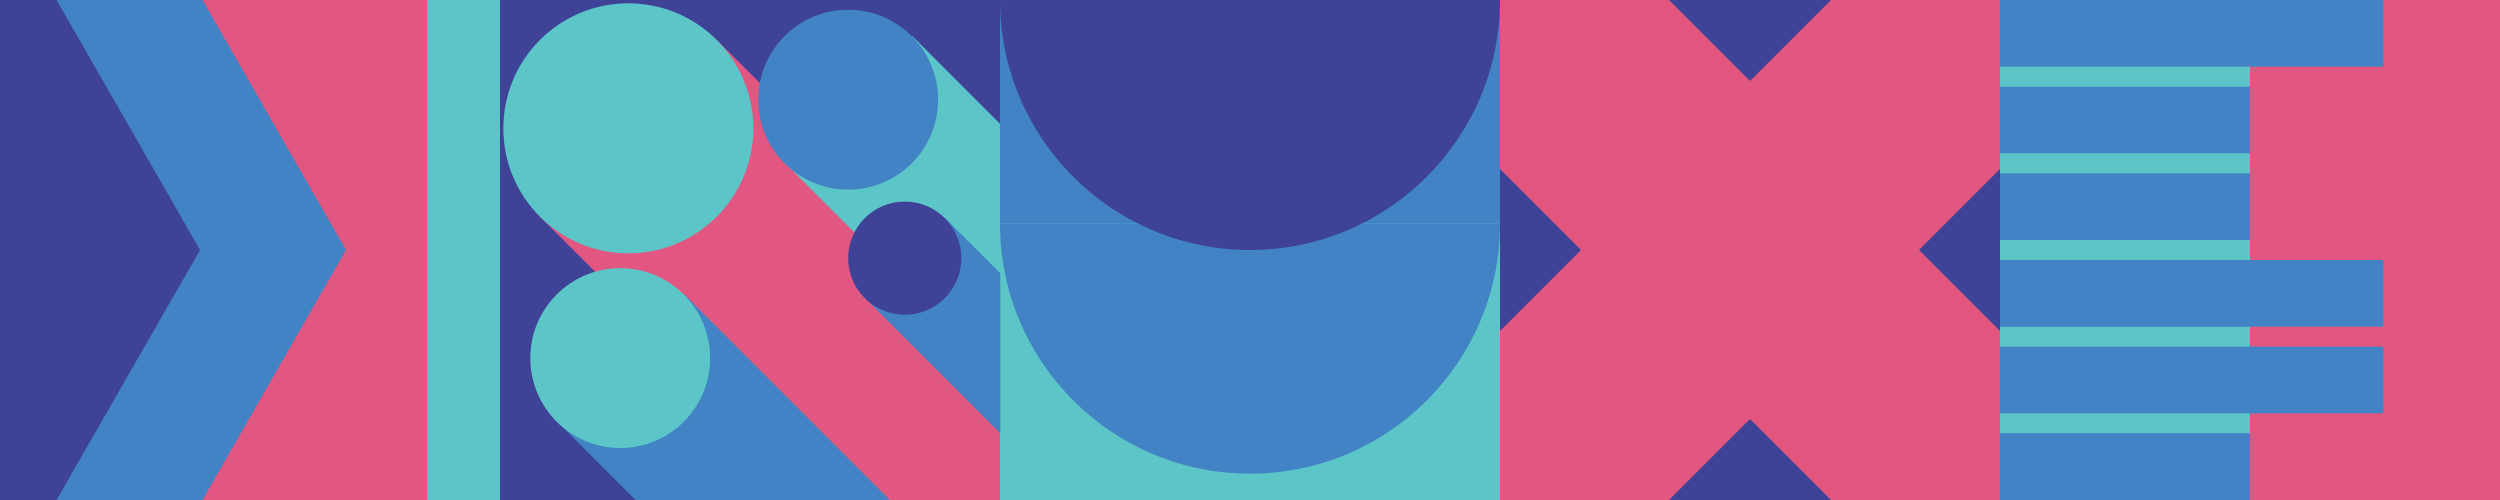
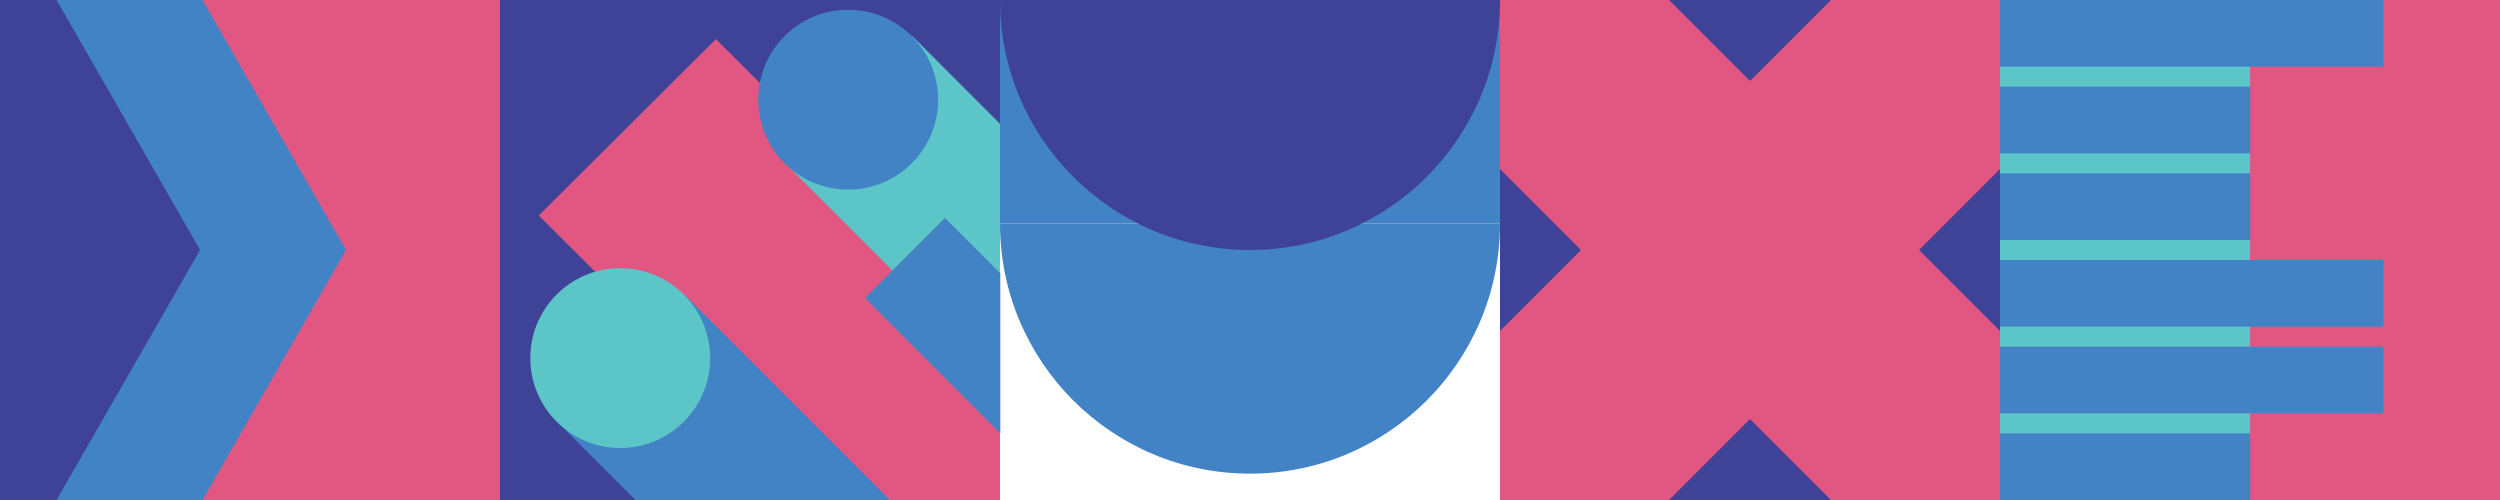
<svg xmlns="http://www.w3.org/2000/svg" id="a" data-name="Layer 1" viewBox="0 0 750 150">
  <defs>
    <style>
      .b {
        fill: #5bc5c8;
      }

      .b, .c, .d, .e {
        stroke-width: 0px;
      }

      .c {
        fill: #3e4398;
      }

      .d {
        fill: #4183c4;
      }

      .e {
        fill: #e25781;
      }
    </style>
  </defs>
  <rect class="c" x="0" width="150" height="150" />
  <polygon class="d" points="150 150 16.975 150 60.02 75 16.975 0 150 0 150 150" />
  <polygon class="e" points="150 150 60.755 150 103.8 75 60.755 0 150 0 150 150" />
  <rect class="c" x="150" width="150" height="150" />
-   <rect class="b" x="300" width="150" height="150" />
  <rect class="c" x="450" width="150" height="150" />
  <rect class="b" x="600" width="150" height="150" />
  <path class="d" d="m450,67.093h-150c0,41.421,33.579,75,75,75s75-33.579,75-75Z" />
-   <rect class="b" x="128.142" width="21.858" height="150" />
  <rect class="e" x="675" width="75" height="150" />
  <polygon class="e" points="300 96.736 300 150 247.234 150.036 161.631 64.658 214.767 11.737 300 96.736" />
-   <circle class="b" cx="188.5" cy="38.5" r="37.5" />
  <polygon class="d" points="266.999 150.042 190.692 150.036 167.077 126.421 205.228 88.27 266.999 150.042" />
  <circle class="b" cx="186.069" cy="107.429" r="26.977" />
  <polygon class="b" points="300 113.436 235.462 48.899 273.613 10.748 300 37.135 300 113.436" />
  <circle class="d" cx="254.455" cy="29.907" r="26.977" />
  <polygon class="d" points="300.093 130.013 259.479 89.399 283.488 65.39 300.093 81.996 300.093 130.013" />
-   <circle class="c" cx="271.431" cy="77.447" r="16.977" />
  <rect class="d" x="300" width="150" height="67.093" />
  <path class="c" d="m450,0h-150c0,41.421,33.579,75,75,75S450,41.421,450,0Z" />
  <polygon class="e" points="600 0 549.29 0 525 24.29 500.71 0 450 0 450 50.71 474.29 75 450 99.29 450 150 500.71 150 525 125.71 549.29 150 600 150 600 99.29 575.71 75 600 50.71 600 0" />
  <rect class="d" x="600" width="115" height="20" />
  <rect class="d" x="600" y="26" width="75.05" height="20" />
  <rect class="d" x="600" y="52" width="75.05" height="20" />
  <rect class="d" x="600" y="78" width="115" height="20" />
  <rect class="d" x="600" y="104" width="115" height="20" />
  <rect class="d" x="600" y="130" width="75.05" height="20" />
</svg>